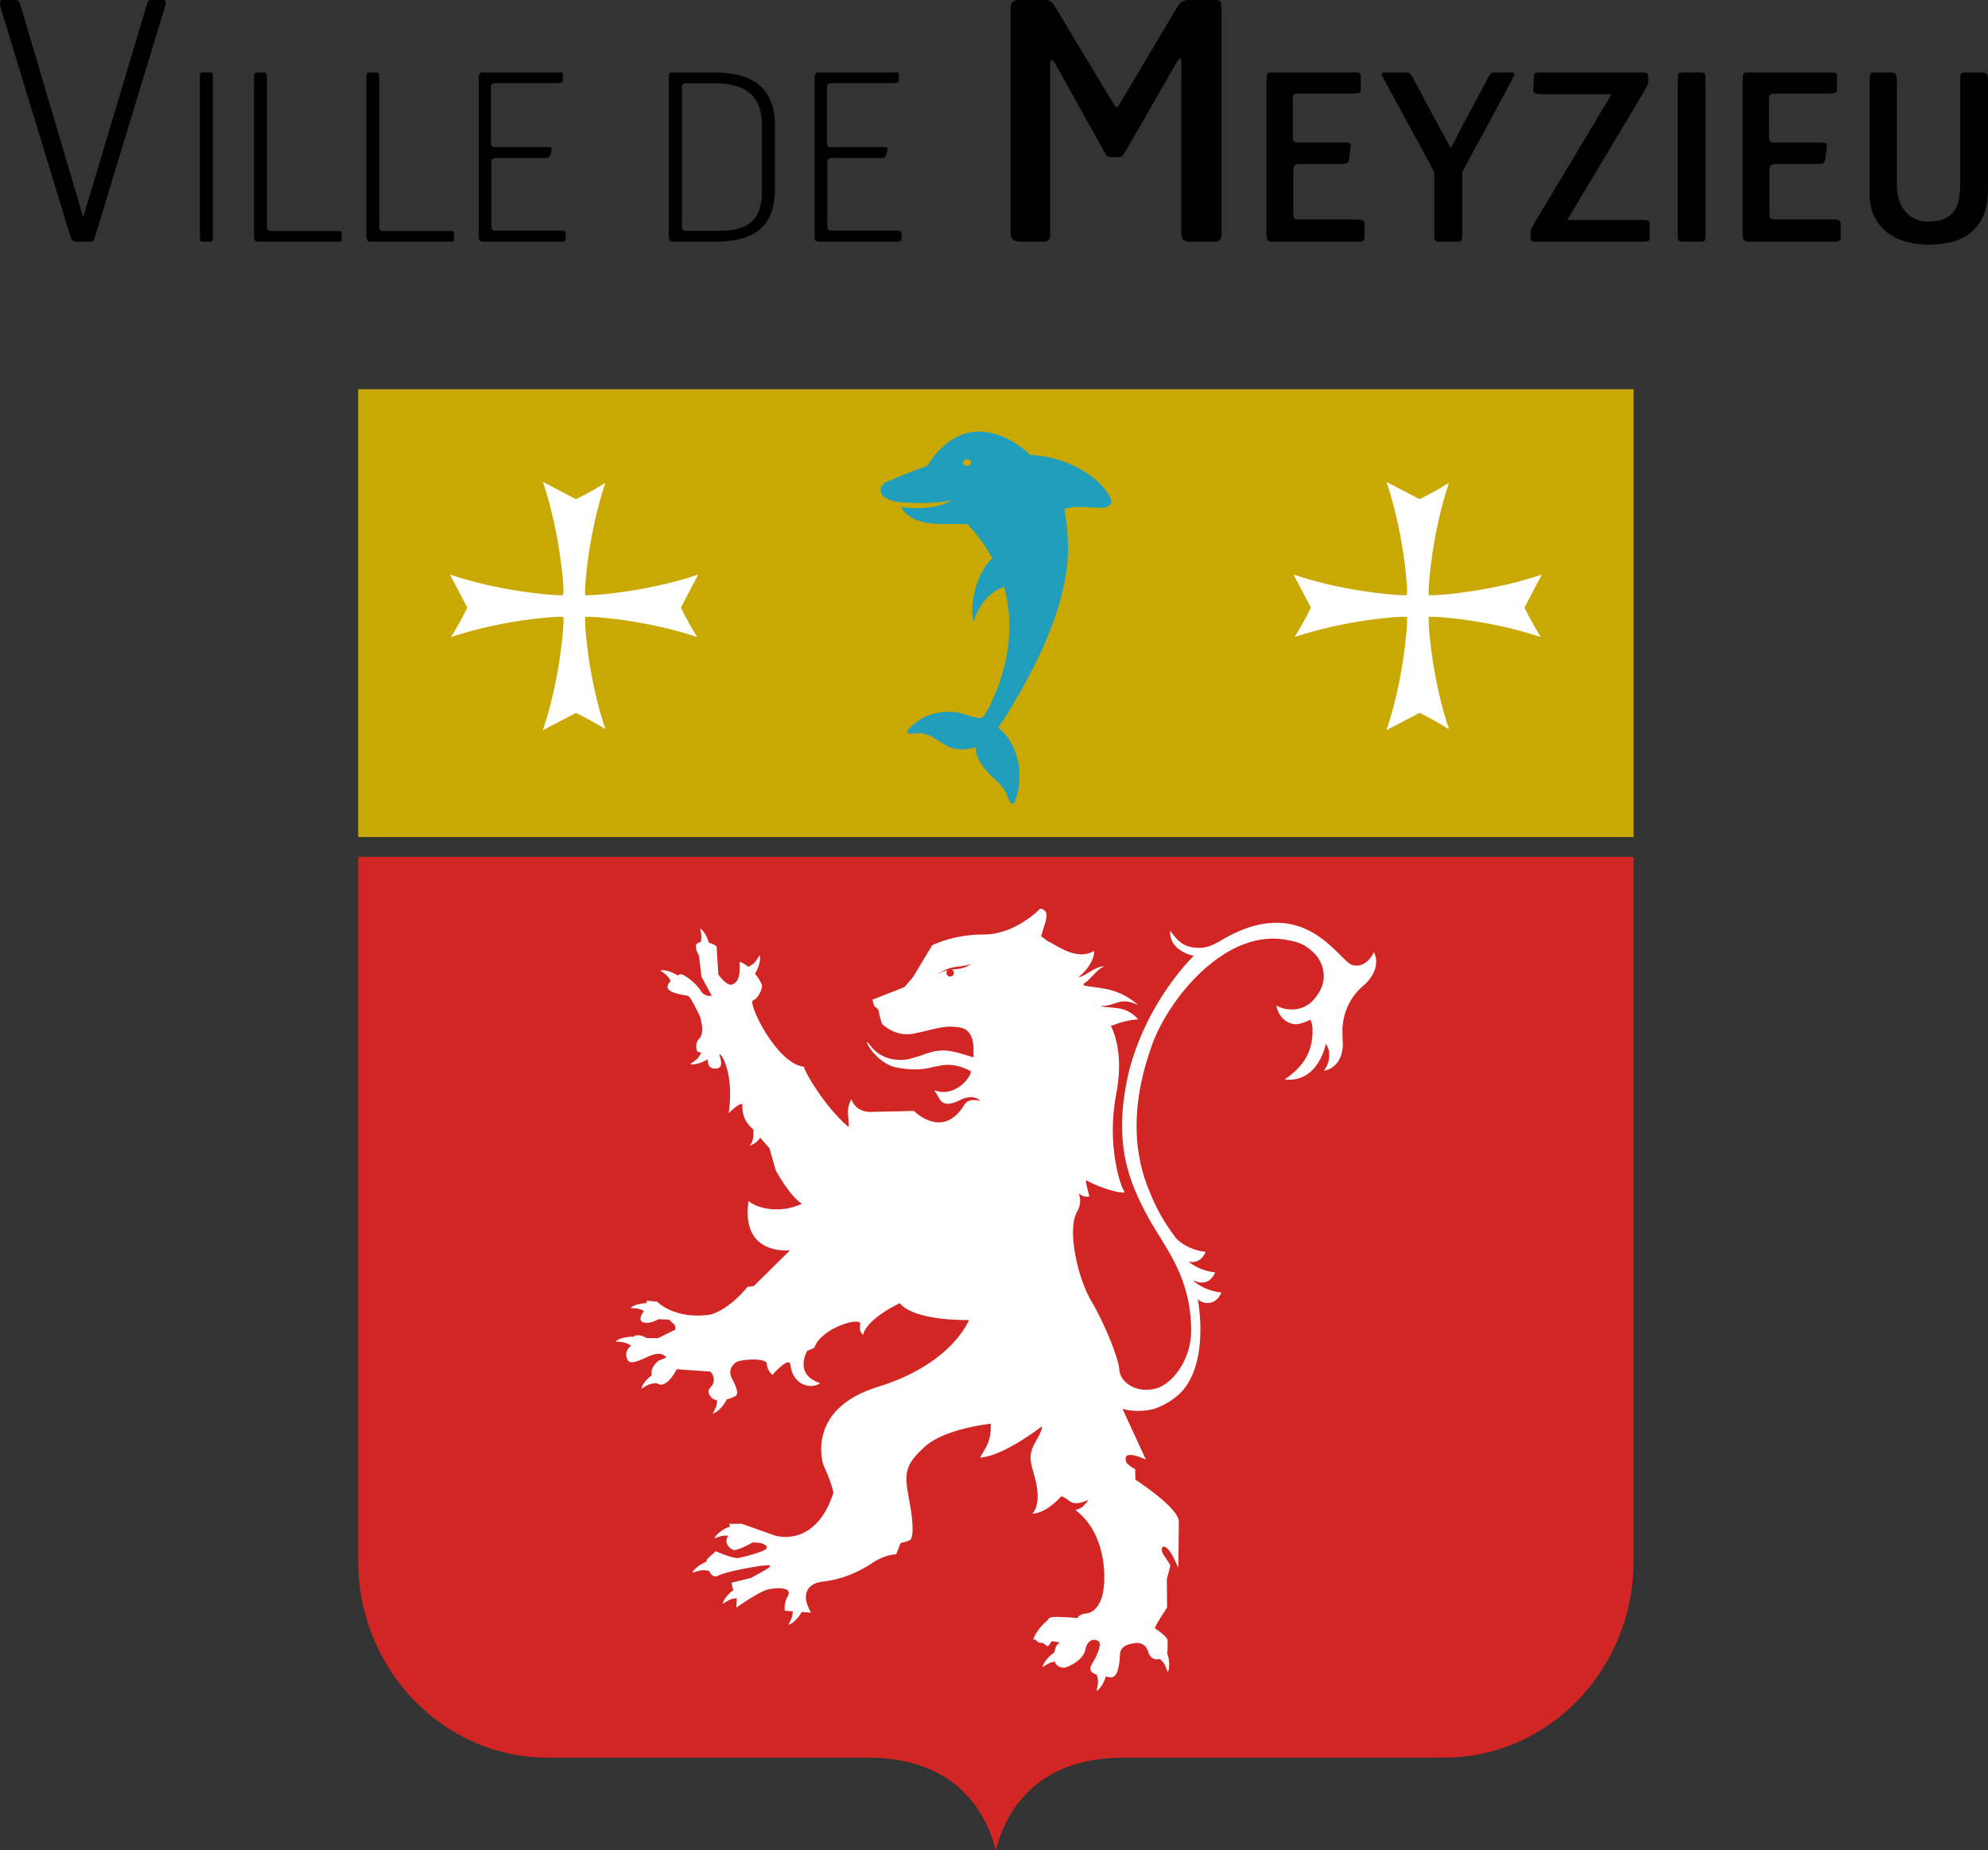
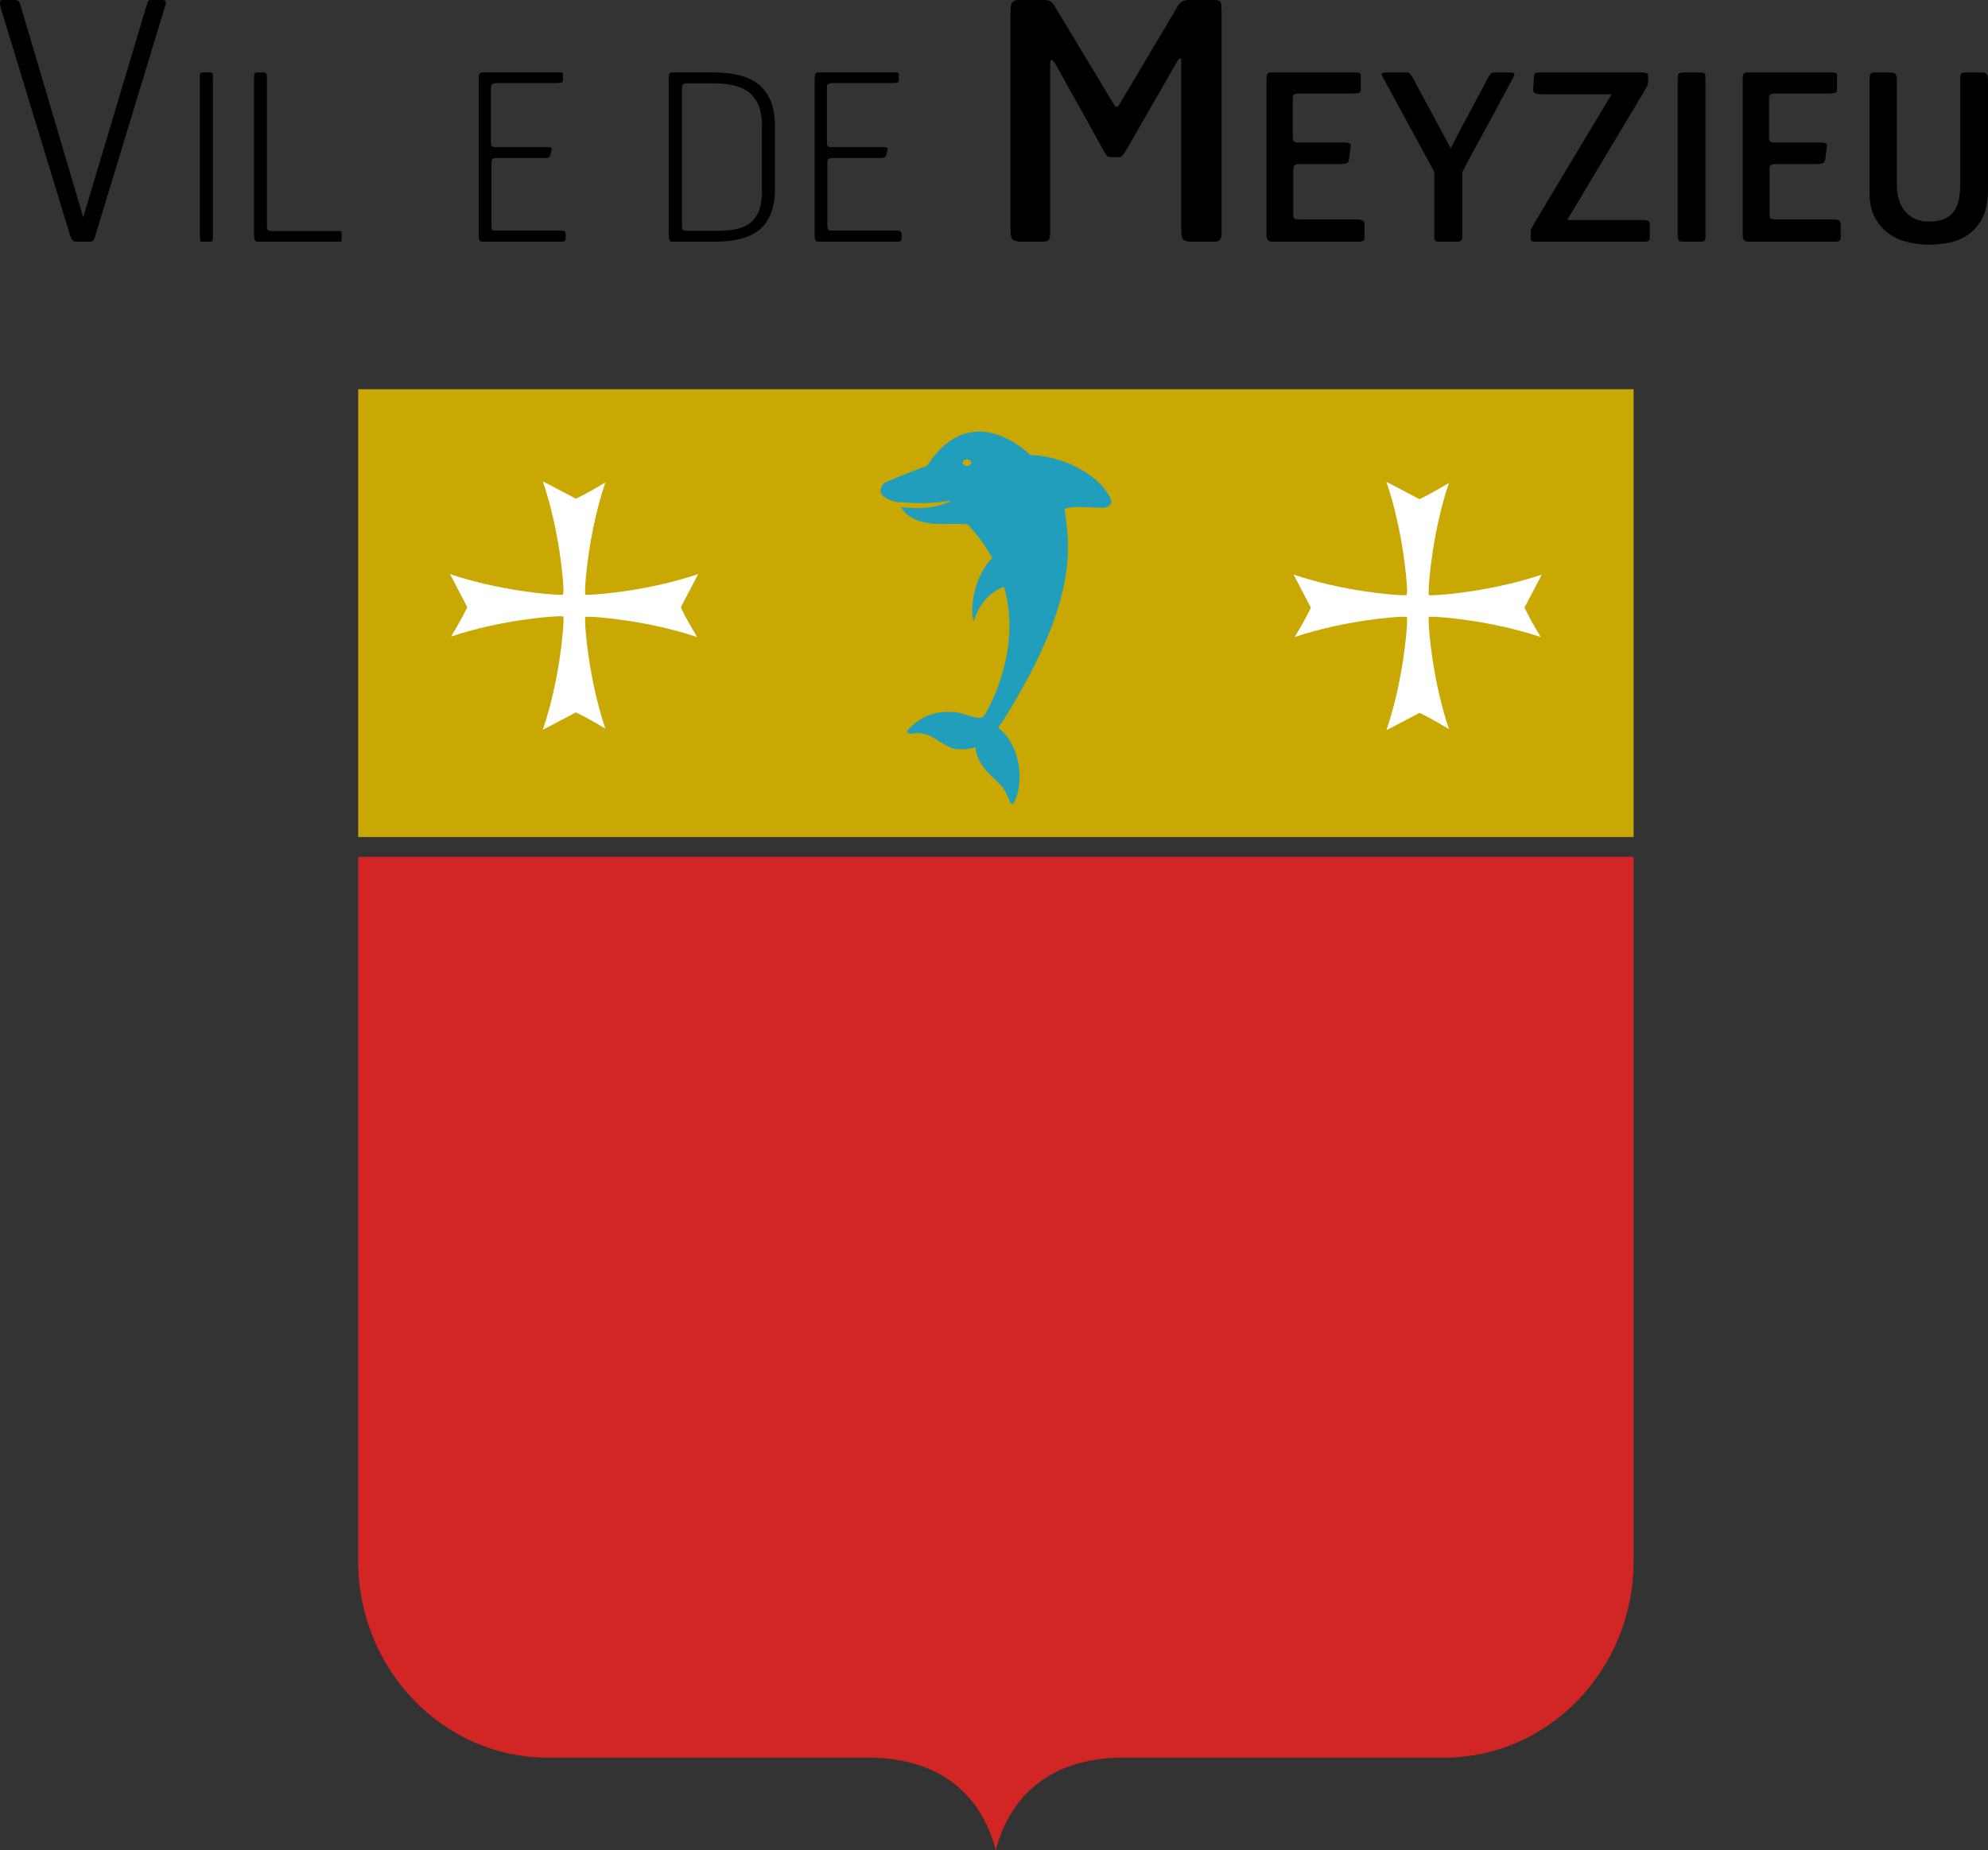
<svg xmlns="http://www.w3.org/2000/svg" xmlns:ns1="http://sodipodi.sourceforge.net/DTD/sodipodi-0.dtd" xmlns:ns2="http://www.inkscape.org/namespaces/inkscape" fill="#ffffff" viewBox="0 0 600 558.581" version="1.1" id="svg871" ns1:docname="Logo Meyzieu.svg" width="600" height="558.581" ns2:version="1.0.1 (c497b03c, 2020-09-10)">
  <rect x="0" y="0" width="600" height="558.581" fill="#333333" stroke="none" />
  <defs id="defs875" />
  <g id="g932" transform="matrix(1.568,0,0,1.568,-2.1187157e-4,-1.206)" style="stroke-width:0.638">
    <path style="fill:#d12624;fill-opacity:1;stroke-width:0.638" d="m 68.944,301.312 c 0,20.87 16.364,37.849 36.48,37.849 h 62.197 c 16.959,0.282 22.344,11.099 24.055,17.839 1.71,-6.74 7.092,-17.557 24.047,-17.839 h 62.242 c 20.113,0 36.476,-16.979 36.476,-37.849 V 165.742 H 68.944 Z" id="path919" />
    <path style="fill:#caa803;fill-opacity:1;stroke-width:0.638" d="m 68.944,75.705 v 86.22 h 245.497 v -86.22 z" id="path915" />
  </g>
  <g id="g928" transform="matrix(1.568,0,0,1.568,-2.1187157e-4,-1.206)" style="stroke-width:0.638">
-     <path id="path837" style="fill:#ffffff;stroke-width:0.638" d="m 200.221,175.703 c 0,0 -4.728,4.975 -10.811,4.975 -6.082,0 -9.992,2.092 -9.992,2.092 l -3.66,6.088 -1.65,1.947 -6.195,2.434 0.367,1.219 0.768,0.65 c -10e-6,0 0.254,1.406 0.713,2.777 0,0 2.51,2.605 6.09,1.889 3.704,-0.741 5.616,-1.603 8.258,-1.273 1.232,0.116 3.092,0.415 3.281,3.957 v 1.895 c -4.21,-1.311 -5.967,-2.046 -10.191,-0.34 -0.738,0.225 -1.532,0.479 -2.332,0.674 -3.201,0.553 -5.859,-0.574 -7.371,-2.641 -1.868,-2.552 0.642,3.439 5.176,4.271 4.535,0.832 6.423,-0.09 7.533,-0.242 0.429,-0.059 0.994,-0.216 1.729,-0.279 0.489,-0.014 0.992,-0.004 1.506,0.033 0.949,0.122 2.092,0.456 3.475,1.195 -0.387,1.977 -3.752,4.99 -6.926,3.668 -0.006,-10e-4 -0.012,-9.6e-4 -0.018,-0.002 l -0.027,0.225 c 0.978,1.009 0.9,3.47 4.49,1.811 0.003,-0.001 0.008,5e-5 0.012,-0.002 0.006,-10e-4 0.011,-0.005 0.018,-0.006 3.046,-1.622 4.191,0.01 4.191,0.01 0,0 -2.316,-0.774 -3.129,0.893 -4.146,6.625 -9.633,1.018 -9.633,1.018 1e-5,0 -5.487,0.162 -8.373,0.203 -2.886,0.041 -3.658,-2.439 -3.658,-2.439 -1.219,2.235 -0.324,3.74 -0.527,5.365 -4.674,-4.023 -8.412,-10.567 -8.615,-11.623 -5.325,-0.61 -10.852,-12.356 -9.795,-12.762 1.056,-0.407 1.746,-2.116 1.746,-2.807 0,-0.349 -0.541,-1.362 -1.359,-2.363 0.599,-0.805 1.232,-2.785 0.893,-3.525 -0.407,0.639 -0.785,1.43 -1.758,2 -0.179,0.105 -0.298,0.175 -0.396,0.232 -0.532,-0.444 -1.107,-0.805 -1.688,-0.977 0.163,2.683 -0.283,3.903 -1.381,4.35 -1.097,0.447 -2.723,-1.91 -2.723,-1.91 l -0.326,-5.365 c 0,1e-5 -0.349,-0.485 -1.48,-0.732 -0.272,-1.03 -1.037,-2.471 -1.691,-2.734 0.142,0.731 0.401,1.55 0.111,2.607 -1.89,0.154 -0.354,2.525 -0.354,2.525 l 0.488,4.105 1.99,3.699 c 0,0 -1.42,0.284 -2.152,-1.016 -0.731,-1.301 -3.171,-3.212 -3.863,-3.131 -0.138,0.016 -0.342,0.101 -0.574,0.232 -0.86,-0.607 -2.593,-1.231 -3.297,-0.957 0.614,0.443 1.382,0.867 1.893,1.871 0.03,0.058 0.049,0.098 0.074,0.146 -0.469,0.516 -0.757,1.088 -0.492,1.512 0.61,0.976 3.455,1.219 3.902,1.381 0.447,0.163 2.195,3.822 2.195,3.822 0,0 1.097,3.088 -0.041,4.307 -1.138,1.219 -0.406,2.602 -0.406,2.602 0,0 0.331,0.049 0.725,0.213 -0.045,0.083 -0.096,0.182 -0.16,0.303 -0.53,0.996 -1.306,1.406 -1.928,1.838 0.696,0.285 2.433,-0.303 3.307,-0.893 0.042,0.14 0.08,0.282 0.088,0.449 0.081,1.667 1.748,1.301 1.748,1.301 1.95,-0.285 -0.488,-3.86 0.934,-2.357 2.479,4.349 1.301,10.973 1.301,10.973 0,0 2.359,-2.356 2.643,-1.625 -0.081,2.967 1.382,4.066 2.154,4.838 -0.041,1.869 -0.205,2.6 -0.895,3.047 1.585,-0.406 2.154,-1.545 2.154,-1.545 l 1.789,2.033 1.219,4.268 c 0,0 2.722,5.04 5.039,6.422 -4.105,1.951 -8.535,0.975 -10.283,-0.529 -1.544,10.73 8.008,9.471 8.008,9.471 l -6.992,6.908 -1.219,0.162 c 0,0 -3.176,4.131 -7.07,5.324 -6.992,1.057 -10.324,-2.479 -10.324,-2.479 l -1.992,-0.203 -0.021,0.484 c -1.065,-0.002 -2.663,0.37 -3.086,0.938 0.747,0.05 1.611,0.005 2.564,0.564 -0.473,0.694 -1.178,1.83 -0.107,2.199 1.179,0.406 2.928,-0.609 2.928,-0.609 l 2.031,0.082 1.139,1.098 0.082,0.812 -3.375,1.666 -2.193,-0.041 c 0,0 -0.706,-0.417 -1.383,-0.527 -0.568,-0.074 -0.911,0.067 -1.119,0.299 -1.023,-0.106 -2.958,0.285 -3.43,0.918 0.756,0.05 1.631,0.004 2.598,0.584 0.15,0.09 0.26,0.154 0.352,0.209 -0.412,0.323 -1.147,1.073 -0.879,2.176 0.365,1.503 1.382,1.219 4.186,-0.082 2.804,-1.301 3.455,0.203 3.455,0.203 l -1.504,0.611 c 0,0 -1.617,1.204 -1.271,2.793 -0.869,0.616 -1.973,1.884 -1.98,2.602 0.64,-0.404 1.318,-0.958 2.441,-1.059 0.229,-0.02 0.38,-0.034 0.496,-0.045 1.838,1.421 3.85,-2.666 3.85,-2.666 l 6.422,0.447 c 0,0 0.813,0.528 0.691,1.869 -0.122,1.341 -1.746,1.342 -0.609,2.928 0.315,0.438 0.767,0.652 1.271,0.734 v 0.01 c -10e-4,1.128 -0.492,1.853 -0.838,2.527 0.849,-0.085 2.35,-1.788 2.652,-2.686 0.753,-0.199 1.412,-0.503 1.709,-0.668 0.732,-0.406 0.122,-1.91 -0.65,-3.332 -0.772,-1.423 -0.121,-2.562 0.773,-3.172 0.894,-0.609 5.934,-0.933 5.934,0.326 0,1.259 1.057,2.113 1.057,2.113 0,0 3.047,-3.537 3.453,-2.074 0.488,4.512 4.472,4.755 5.732,3.658 -5.202,-1.748 -2.48,-6.217 -2.48,-6.217 l 1.342,-0.57 c 1.382,-3.983 9.144,-6.055 8.859,-4.592 -0.284,1.463 0.286,1.666 0.57,2.154 0,-0.609 0.894,-3.131 7.031,-6.18 2.886,3.536 13.33,3.252 13.33,3.252 0,0 -3.212,8.455 -17.477,12.844 -14.266,4.389 -10.527,15.119 -10.527,15.119 0,0 1.586,3.292 1.912,5.324 -3.496,10.771 -11.26,8.209 -11.26,8.209 l -6.381,-2.275 h -2.438 c 0,0 0.11,0.224 0.18,0.559 -0.948,0.211 -2.775,1.427 -2.973,2.242 0.715,-0.25 1.503,-0.637 2.619,-0.482 0.007,10e-4 0.011,0.002 0.018,0.002 -0.018,0.026 -0.028,0.052 -0.047,0.078 -0.854,1.138 0.245,2.48 1.098,2.643 0.854,0.162 3.658,-1.463 3.658,-1.463 l 1.057,0.08 c 1.057,0.081 2.154,0.691 1.422,1.26 -0.731,0.569 -4.146,1.463 -5.203,1.666 -1.057,0.203 -4.389,-1.299 -4.389,-1.299 0,0 -1.545,1.339 -1.748,1.664 -0.03,0.048 -0.038,0.175 -0.029,0.342 -0.988,0.342 -2.529,1.422 -2.709,2.166 0.715,-0.25 1.502,-0.635 2.619,-0.48 0.269,0.037 0.445,0.06 0.561,0.076 0.365,0.774 0.943,1.37 1.754,0.945 1.707,-0.894 7.844,-1.909 9.104,-1.99 1.259,-0.082 1.016,0.161 0.609,0.486 -0.406,0.326 -3.414,1.951 -3.414,1.951 l -3.697,0.895 c 0,0 0.064,0.988 0.357,1.42 -0.878,0.594 -2.047,1.921 -2.055,2.658 0.64,-0.405 1.32,-0.96 2.443,-1.061 0.093,-0.008 0.159,-0.013 0.232,-0.019 0.006,0.857 -0.084,1.797 -0.084,1.797 0,0 4.378,-3.092 6.096,-3.494 1.747,-0.408 4.755,-0.447 3.861,1.219 -0.895,1.465 -0.609,2.887 -0.609,2.887 l 1.531,0.109 v 0.039 c 0,1.127 -0.492,1.854 -0.838,2.527 0.778,-0.077 2.096,-1.509 2.545,-2.441 l 1.801,0.131 c 0,0 -0.245,-0.327 -0.732,-1.586 -0.488,-1.26 -0.649,-3.982 3.008,-4.389 3.658,-0.406 6.829,-1.788 9.512,-3.576 2.682,-1.789 4.592,-1.668 4.592,-1.668 0,0 0.813,-2.032 0.854,-2.154 0.041,-0.122 1.463,-0.242 1.91,-0.689 0.447,-0.447 0.731,-2.56 -0.285,-7.803 -1.016,-5.243 -0.689,-6.667 3.09,-10.121 3.78,-3.455 12.639,-4.391 12.639,-4.391 0.163,3.862 -1.421,5.082 -2.031,6.545 4.715,-0.407 11.787,-5.975 11.787,-5.975 0,0 0.649,-0.123 -1.221,3.088 -1.869,3.211 -0.202,4.878 0.367,8.658 0.569,3.78 -0.895,4.998 -0.895,4.998 2.804,-0.081 5.486,-3.25 5.486,-3.25 0,0 0.122,-0.367 1.707,0.852 1.585,1.22 4.268,-0.853 3.455,0 -0.812,0.854 -0.934,1.342 -2.357,1.707 3.658,2.683 5.609,7.642 5.568,13.129 -0.041,5.487 -2.358,6.747 -3.537,6.787 -1.178,0.041 -1.666,0.895 -1.666,0.895 0,0 -0.934,-0.163 -3.982,-0.244 -1.25,-0.034 -1.689,0.304 -1.76,0.74 -0.873,0.434 -2.711,2.861 -2.711,3.697 0.636,-0.412 0.517,0.676 1.639,0.564 0.336,-0.034 0.812,0.575 0.92,0.562 0.23,0.44 0.977,-0.891 0.977,-0.891 0,0 0.72,0.122 1.666,0.264 -0.487,0.12 -0.924,0.581 -1.139,1.85 -0.003,0.023 -0.004,0.043 -0.008,0.066 -0.881,0.496 -2.254,2.011 -2.254,2.818 0.613,-0.396 1.268,-0.922 2.318,-1.061 0.424,1.262 1.716,1.203 2.018,1.143 0.407,-0.081 3.455,-1.301 3.861,-3.414 0.407,-2.114 1.789,-2.114 2.479,-1.707 0.691,0.406 0.163,2.194 -1.178,4.389 -0.763,1.248 -0.106,1.799 0.908,2.109 0.028,0.112 0.064,0.255 0.119,0.471 0.278,1.093 -0.02,1.918 -0.189,2.656 0.683,-0.248 1.528,-1.743 1.811,-2.768 0.257,0.043 0.504,0.085 0.725,0.133 1.667,0.366 1.91,-2.641 1.992,-4.389 0.081,-1.748 1.869,-2.032 2.967,-2.195 1.097,-0.162 2.112,0.448 2.438,1.627 0.293,1.06 1.114,1.781 2.281,1.445 0.063,0.058 0.129,0.118 0.215,0.197 0.825,0.769 1.02,1.624 1.277,2.336 0.501,-0.658 0.304,-2.789 -0.119,-3.68 0.186,-0.576 0.089,-1.318 0.125,-2.332 0.081,-0.813 -2.479,-2.438 -2.479,-2.438 0,0 0.244,-0.692 0.975,-1.83 0.732,-1.138 1.383,-2.154 1.383,-2.154 l -0.041,-5.486 0.691,-2.602 c 0,0 -0.569,-1.056 -1.219,-1.91 -0.65,-0.853 -0.651,-2.153 0.365,-1.584 1.016,0.569 2.357,3.941 2.357,3.941 0,0 0.121,-6.218 0.121,-8.9 0,-2.683 -8.371,-8.088 -8.371,-8.088 l -0.041,-2.031 c 0,0 -0.407,-0.082 -1.617,-1.113 -1.318,-3.151 3.684,-0.709 3.684,-0.709 l -4.504,-9.773 c -1e-5,0 2.633,0.877 6.012,0.031 2.579,-0.883 4.48,-2.24 5.867,-3.898 0.004,-0.006 0.007,-0.013 0.012,-0.018 3.262,-4.151 3.61,-11.101 2.605,-17.32 l 0.035,0.09 c 0.671,0.853 3.345,1.519 4.5,-1.279 -2.527,-0.284 -4.23,-1.307 -5.211,-2.109 -0.02,-0.082 -0.041,-0.163 -0.061,-0.244 0.934,0.659 3.079,0.886 4.072,-1.518 -2.495,-0.281 -4.161,-1.303 -5.107,-2.086 1.054,0.269 2.508,-0.016 3.275,-1.873 -3.104,-0.349 -4.933,-1.846 -5.676,-2.602 -2.694,-3.552 -4.034,-6.329 -4.982,-8.697 -0.419,-0.962 -0.783,-1.923 -1.09,-2.879 -0.004,-0.007 -0.007,-0.015 -0.01,-0.023 -3.6,-11.227 0.103,-21.735 1.416,-25.566 3.151,-8.903 14.34,-22.928 26.428,-20.197 2.527,0.411 3.76,1.418 4.885,2.543 1.096,1.126 1.773,2.66 1.773,4.355 0,1.956 -1.043,3.617 -2.285,4.875 -0.952,0.922 -2.28,1.525 -3.92,1.525 -1.117,0 -2.128,-0.3 -2.926,-0.781 0.547,2.872 2.779,3.731 3.963,3.613 1.136,-0.113 2.572,-0.861 2.572,-0.861 0,0 0.371,0.495 0.422,1.648 0.223,5.058 -2.396,7.817 -5.357,9.85 6.526,0.744 7.945,-6.877 7.945,-6.877 0,0 1.674,2.284 -0.381,5.223 0.316,-0.08 3.308,-0.551 3.623,-4.648 0.027,-0.356 -0.07,-2.329 -0.07,-2.979 0,-3.732 1.737,-7.03 4.404,-9.076 3.388,-3.388 1.654,-6.146 1.654,-6.146 0,0 -1.254,3.068 -4.018,2.521 -2.707,-0.536 -9.33,-14.737 -25.922,-4.465 -0.009,0.001 -0.018,0.003 -0.027,0.004 -0.994,0.543 -2.211,1.109 -3.531,1.109 -2.631,0 -3.943,-0.781 -5.699,-3.295 -0.27,3.958 4.531,4.836 4.531,4.836 0,0 -8.747,8.27 -12.371,21.822 -3.438,14.003 -0.095,21.829 3.754,28.807 3.024,5.482 8.097,11.09 8.117,21.549 0,5.085 -3.024,9.591 -6.219,10.939 -4.328,1.486 -7.532,-1.201 -7.609,-3.375 -0.077,-2.175 -2.954,-9.219 -5.436,-13.355 -2.482,-4.136 -4.729,-13.591 -2.695,-17.137 0.769,-1.342 0.691,-2.53 0.299,-3.488 0.78,0.553 1.558,0.79 2.07,0.5 -0.341,-1.067 -0.566,-2.098 -0.709,-3.098 3.965,2.157 7.873,2.756 7.453,2.215 -0.848,-1.093 -3.447,-9.184 -1.586,-18.758 1.071,-5.51 0.499,-10.067 -1.023,-13.117 1.666,-0.674 3.46,-1.172 5.26,-1.277 -2.595,-2.905 -5.065,-1.898 -7.297,-2.588 3.306,0.085 3.471,-1.885 7.281,-0.186 -3.957,-3.425 -7.4,-3.165 -10.357,-3.721 -0.072,-0.109 -0.145,-0.217 -0.217,-0.324 1.281,-0.591 2.655,-2.996 4.143,-3.387 -1.888,-0.089 -3.549,1.884 -5.037,2.088 l -0.012,-0.018 c 1.941,-1.476 3.151,-3.765 2.994,-5.035 -3.271,1.898 -6.744,-0.806 -9.051,-1.975 -0.449,-0.385 -0.831,-0.661 -1.137,-0.832 0.116,-0.401 0.232,-0.802 0.342,-1.186 0.256,-0.781 0.454,-1.41 0.531,-1.713 0.027,-0.104 0.033,-0.189 0.045,-0.279 0.004,-0.015 0.009,-0.033 0.014,-0.047 0.573,-1.995 -1.096,-2.119 -1.096,-2.119 z m -13.1,10.494 c -0.349,0.348 -0.952,0.621 -1.408,0.807 -0.795,0.326 -1.663,0.332 -2.506,0.432 0.233,0.118 0.398,0.353 0.398,0.631 0,0.393 -0.322,0.715 -0.715,0.715 -0.393,0 -0.715,-0.322 -0.715,-0.715 0,-0.184 0.073,-0.35 0.189,-0.477 -0.348,0.082 -0.691,0.181 -1.023,0.314 -0.082,0.033 -0.337,0.165 -0.461,0.223 -0.23,0.122 -0.472,0.228 -0.678,0.381 0.538,-0.4 1.174,-0.741 1.779,-1.025 1.035,-0.487 2.087,-0.584 3.207,-0.717 0.438,-0.052 0.848,-0.156 1.275,-0.25 0.07,-0.015 0.121,-0.025 0.162,-0.033 0.183,-0.078 0.364,-0.155 0.494,-0.285 z" />
-     <path style="fill:#ffffff;stroke-width:0.638" d="m 131.231,118.105 c 0.798,1.663 2.048,3.802 2.959,5.313 -9.631,-3.22 -19.543,-3.923 -20.801,-3.907 l -0.752,0.009 -0.024,0.764 v 0.094 c 0,1.523 0.714,11.233 3.905,20.769 -1.511,-0.913 -3.648,-2.163 -5.312,-2.962 l -0.354,-0.167 c 0,0 -4.266,2.236 -6.363,3.332 3.227,-9.529 3.976,-19.363 3.976,-21.015 0,-0.015 -0.007,-0.792 -0.007,-0.792 l -0.777,-0.031 c -1.164,-0.03 -11.107,0.639 -20.864,3.906 0.913,-1.512 2.163,-3.65 2.961,-5.313 l 0.167,-0.354 c 0,0 -2.233,-4.268 -3.33,-6.362 9.487,3.208 19.336,3.967 20.991,3.973 l 0.78,0.003 0.079,-0.774 c 0,-0.011 0,-0.027 0,-0.04 0,-1.65 -0.749,-11.486 -3.976,-21.014 2.097,1.097 6.035,3.162 6.035,3.162 l 0.347,0.18 0.335,-0.178 c 1.664,-0.797 3.801,-2.048 5.312,-2.96 -3.191,9.534 -3.905,19.244 -3.905,20.768 0,0.037 0.021,0.863 0.021,0.863 l 0.83,-0.01 c 2.031,-0.024 11.691,-0.849 20.93,-3.971 -1.098,2.095 -3.342,6.379 -3.342,6.379 z" id="path913" />
+     <path style="fill:#ffffff;stroke-width:0.638" d="m 131.231,118.105 c 0.798,1.663 2.048,3.802 2.959,5.313 -9.631,-3.22 -19.543,-3.923 -20.801,-3.907 l -0.752,0.009 -0.024,0.764 c 0,1.523 0.714,11.233 3.905,20.769 -1.511,-0.913 -3.648,-2.163 -5.312,-2.962 l -0.354,-0.167 c 0,0 -4.266,2.236 -6.363,3.332 3.227,-9.529 3.976,-19.363 3.976,-21.015 0,-0.015 -0.007,-0.792 -0.007,-0.792 l -0.777,-0.031 c -1.164,-0.03 -11.107,0.639 -20.864,3.906 0.913,-1.512 2.163,-3.65 2.961,-5.313 l 0.167,-0.354 c 0,0 -2.233,-4.268 -3.33,-6.362 9.487,3.208 19.336,3.967 20.991,3.973 l 0.78,0.003 0.079,-0.774 c 0,-0.011 0,-0.027 0,-0.04 0,-1.65 -0.749,-11.486 -3.976,-21.014 2.097,1.097 6.035,3.162 6.035,3.162 l 0.347,0.18 0.335,-0.178 c 1.664,-0.797 3.801,-2.048 5.312,-2.96 -3.191,9.534 -3.905,19.244 -3.905,20.768 0,0.037 0.021,0.863 0.021,0.863 l 0.83,-0.01 c 2.031,-0.024 11.691,-0.849 20.93,-3.971 -1.098,2.095 -3.342,6.379 -3.342,6.379 z" id="path913" />
    <path id="path911" style="fill:#209ebc;fill-opacity:1;stroke-width:0.638" d="m 188.553,83.859 c -3.234,-0.026 -6.843,1.536 -10.107,6.604 -3.439,1.182 -8.193,3.25 -8.193,3.25 0,0 -2.844,2.58 2.471,3.717 0.007,-0.001 0.015,-0.009 0.023,-0.008 3.587,0.284 6.961,0.34 10.523,-0.32 -0.263,0.049 -3.164,2.148 -9.84,1.281 0.715,1.326 2.598,3.3 7.811,3.256 2.216,-0.018 3.819,0.011 4.984,0.057 0.405,0.416 0.633,0.697 0.633,0.697 1.719,1.914 3.066,3.862 4.127,5.811 -3.238,3.168 -4.425,9.187 -3.578,12.256 0.762,-2.588 2.58,-5.585 5.852,-6.713 3.661,12.907 -3.6,24.483 -3.859,24.889 l -0.049,-0.033 c -0.776,1.143 -3.686,-0.62 -5.689,-0.752 -2.003,-0.133 -4.073,0.119 -5.852,1.049 -1.042,0.545 -3.255,2.145 -3.195,2.857 0.281,0.353 0.823,0.274 1.271,0.213 1.092,-0.148 2.227,0.032 3.219,0.51 1.51,0.727 2.767,1.934 4.379,2.389 1.217,0.344 3.428,0.099 4.307,-0.225 0.02,1.868 1.152,3.542 2.426,4.91 1.274,1.367 2.687,2.266 3.461,3.967 0.234,0.514 0.467,1.029 0.701,1.543 0.116,0.253 0.337,0.556 0.598,0.461 0.135,-0.049 0.21,-0.191 0.27,-0.322 1.89,-4.145 1.065,-9.98 -2.012,-13.34 -0.491,-0.535 -1.025,-0.794 -1.045,-1.1 0.349,-0.494 0.715,-1.019 1.119,-1.617 15.08,-24.204 12.309,-34.258 11.607,-40.437 0.799,-0.229 1.637,-0.305 2.426,-0.328 1.145,-0.02 2.217,0.059 3.145,0.102 0.463,0.022 0.89,0.04 1.273,0.043 0.367,0.008 0.758,0.006 1.072,-0.08 0.158,-0.038 0.336,-0.092 0.529,-0.207 0.187,-0.108 0.41,-0.316 0.496,-0.621 0.039,-0.144 0.05,-0.31 0.023,-0.455 -0.024,-0.145 -0.071,-0.271 -0.119,-0.383 -0.099,-0.213 -0.196,-0.412 -0.316,-0.625 -0.464,-0.847 -1.158,-1.746 -2.039,-2.57 -1.765,-1.652 -4.187,-3.043 -6.641,-3.945 -2.338,-0.86 -4.685,-1.226 -6.467,-1.275 0,0 -4.353,-4.458 -9.744,-4.502 z m -2.436,5.34 c 0.448,0 0.812,0.285 0.812,0.637 0,0.351 -0.364,0.637 -0.812,0.637 -0.449,0 -0.812,-0.286 -0.812,-0.637 0,-0.352 0.363,-0.637 0.812,-0.637 z" />
    <path style="fill:#ffffff;stroke-width:0.638" d="m 293.607,118.105 c 0.798,1.663 2.048,3.802 2.959,5.313 -9.631,-3.22 -19.543,-3.923 -20.801,-3.907 l -0.752,0.009 -0.024,0.764 v 0.094 c 0,1.523 0.714,11.233 3.904,20.769 -1.51,-0.913 -3.647,-2.163 -5.311,-2.962 l -0.354,-0.167 c 0,0 -4.266,2.236 -6.363,3.332 3.227,-9.529 3.975,-19.363 3.975,-21.015 0,-0.015 -0.007,-0.792 -0.007,-0.792 l -0.776,-0.031 c -1.165,-0.03 -11.107,0.639 -20.864,3.906 0.913,-1.512 2.164,-3.65 2.961,-5.313 l 0.168,-0.354 c 0,0 -2.234,-4.268 -3.33,-6.362 9.486,3.208 19.335,3.967 20.99,3.973 l 0.78,0.003 0.078,-0.774 c 0,-0.011 0,-0.027 0,-0.04 0,-1.65 -0.748,-11.486 -3.975,-21.014 2.097,1.097 6.035,3.162 6.035,3.162 l 0.347,0.18 0.335,-0.178 c 1.664,-0.797 3.801,-2.048 5.311,-2.96 -3.19,9.534 -3.904,19.244 -3.904,20.768 0,0.037 0.02,0.863 0.02,0.863 l 0.831,-0.01 c 2.031,-0.024 11.691,-0.849 20.93,-3.971 -1.099,2.095 -3.342,6.379 -3.342,6.379 z" id="path839" />
  </g>
  <g id="g907" transform="matrix(1.568,0,0,1.568,-2.1187157e-4,-1.206)" style="stroke-width:0.638">
    <path d="M 18.307,46.284 C 18.052,47.046 17.988,47.3 17.162,47.3 H 14.81 c -0.89,0 -1.079,-0.444 -1.335,-1.27 L 0.319,2.873 C -0.315,0.839 0.129,0.776 0.51,0.776 h 2.352 c 0.826,0 0.826,0.254 1.271,1.652 L 16.019,42.597 28.031,2.428 c 0.445,-1.398 0.445,-1.652 0.89,-1.652 h 2.415 c 0.573,0 0.699,0.317 0.509,0.953 z" id="path843" style="fill:#000000;stroke-width:0.638" />
    <path d="M 40.393,47.3 H 38.836 C 38.48,47.3 38.48,47.078 38.48,46.187 V 15.476 c 0,-0.668 0.133,-0.756 0.845,-0.756 h 0.98 c 0.712,0 0.667,0.132 0.667,1.067 v 30.534 c 0,0.757 0,0.979 -0.579,0.979 z" id="path845" style="fill:#000000;stroke-width:0.638" />
    <path d="M 65.182,47.3 H 49.604 c -0.534,0 -0.712,-0.267 -0.712,-1.558 V 15.877 c 0,-0.846 0.045,-1.157 0.667,-1.157 h 1.157 c 0.669,0 0.669,0.311 0.669,1.468 v 28.219 c 0,0.712 0.311,0.846 1.023,0.846 h 12.686 c 0.712,0 0.667,0.045 0.667,0.712 v 0.668 c 0,0.667 0,0.667 -0.579,0.667 z" id="path847" style="fill:#000000;stroke-width:0.638" />
-     <path d="M 86.807,47.3 H 71.229 c -0.534,0 -0.712,-0.267 -0.712,-1.558 V 15.877 c 0,-0.846 0.045,-1.157 0.668,-1.157 h 1.157 c 0.669,0 0.669,0.311 0.669,1.468 v 28.219 c 0,0.712 0.31,0.846 1.022,0.846 h 12.686 c 0.712,0 0.668,0.045 0.668,0.712 v 0.668 c 0,0.667 0,0.667 -0.58,0.667 z" id="path849" style="fill:#000000;stroke-width:0.638" />
    <path d="M 107.943,47.3 H 92.898 c -0.578,0 -0.756,-0.267 -0.756,-1.157 V 16.188 c 0,-0.846 0.044,-1.468 0.668,-1.468 h 14.331 c 1.069,0 1.202,-0.134 1.202,0.488 v 1.113 c 0,0.49 -0.8,0.445 -2.047,0.445 H 95.658 c -0.979,0 -1.157,0.356 -1.157,0.712 v 10.594 c 0,0.891 0.133,1.024 0.978,1.024 h 9.393 c 1.247,0 1.424,0.044 1.29,0.579 l -0.266,1.023 c -0.134,0.579 -0.979,0.49 -2.048,0.49 h -8.012 c -1.069,0 -1.247,0.178 -1.247,1.023 v 11.974 c 0,1.024 0.312,0.979 0.98,0.979 h 12.285 c 0.757,0 1.024,0.089 1.024,0.712 v 0.846 c 0,0.534 -0.49,0.578 -0.935,0.578 z" id="path851" style="fill:#000000;stroke-width:0.638" />
    <path d="m 146.662,25.001 c 0,-6.454 -3.783,-8.19 -9.301,-8.19 -2.226,0 -3.918,0 -5.297,0 -0.713,0 -0.802,0.4 -0.802,0.846 v 26.616 c 0,0.757 0.179,0.936 0.934,0.936 h 5.03 c 4.185,0 9.436,0 9.436,-7.568 z M 137.181,47.3 c -1.734,0 -7.744,0 -7.744,0 -0.534,0 -0.712,-0.267 -0.712,-1.558 V 15.877 c 0,-0.846 0.045,-1.157 0.668,-1.157 h 7.968 c 6.409,0 11.794,2.046 11.794,10.236 v 12.196 c 0,9.214 -6.542,10.148 -11.974,10.148 z" id="path853" style="fill:#000000;stroke-width:0.638" />
    <path d="m 172.603,47.3 h -15.045 c -0.577,0 -0.755,-0.267 -0.755,-1.157 V 16.188 c 0,-0.846 0.043,-1.468 0.667,-1.468 h 14.331 c 1.07,0 1.202,-0.134 1.202,0.488 v 1.113 c 0,0.49 -0.8,0.445 -2.047,0.445 h -10.637 c -0.98,0 -1.157,0.356 -1.157,0.712 v 10.594 c 0,0.891 0.133,1.024 0.978,1.024 h 9.392 c 1.247,0 1.424,0.044 1.29,0.579 l -0.266,1.023 c -0.134,0.579 -0.979,0.49 -2.048,0.49 h -8.011 c -1.07,0 -1.247,0.178 -1.247,1.023 v 11.974 c 0,1.024 0.312,0.979 0.979,0.979 h 12.285 c 0.757,0 1.024,0.089 1.024,0.712 v 0.846 c 0,0.534 -0.49,0.578 -0.935,0.578 z" id="path855" style="fill:#000000;stroke-width:0.638" />
    <path d="m 234.873,46.887 c -0.169,0.276 -0.572,0.413 -1.207,0.413 h -4.259 c -0.848,0 -1.398,-0.137 -1.654,-0.413 -0.253,-0.275 -0.381,-0.836 -0.381,-1.684 V 12.847 c 0,-0.592 -0.063,-0.89 -0.191,-0.89 -0.128,0 -0.36,0.276 -0.7,0.827 l -9.496,16.527 c -0.424,0.721 -0.723,1.187 -0.893,1.399 -0.169,0.212 -0.425,0.318 -0.764,0.318 h -1.402 c -0.468,0 -0.776,-0.106 -0.924,-0.318 -0.149,-0.212 -0.435,-0.7 -0.861,-1.463 l -8.984,-16.146 c -0.681,-1.101 -1.021,-1.059 -1.021,0.128 v 32.419 c 0,0.551 -0.074,0.964 -0.22,1.239 -0.147,0.276 -0.578,0.413 -1.292,0.413 h -4.099 c -0.546,0 -1.019,-0.095 -1.417,-0.286 -0.4,-0.19 -0.6,-0.794 -0.6,-1.811 v -42.4 c 0,-0.846 0.127,-1.398 0.383,-1.652 0.253,-0.254 0.655,-0.382 1.207,-0.382 h 4.831 c 0.466,0 0.847,0.064 1.144,0.191 0.296,0.128 0.613,0.467 0.953,1.017 l 11.443,19.007 c 0.295,0.467 0.593,0.487 0.89,0.063 L 226.61,2.104 c 0.509,-0.89 1.185,-1.335 2.033,-1.335 h 5.149 c 0.721,0 1.123,0.182 1.209,0.541 0.084,0.36 0.126,0.901 0.126,1.621 v 42.653 c 0,0.594 -0.085,1.028 -0.254,1.303 z" id="path857" style="fill:#000000;stroke-width:0.638" />
    <path d="m 262.351,47.144 c -0.193,0.105 -0.41,0.156 -0.647,0.156 h -16.907 c -0.298,0 -0.541,-0.088 -0.735,-0.267 -0.193,-0.177 -0.289,-0.518 -0.289,-1.023 V 16.197 c 0,-0.415 0.038,-0.764 0.112,-1.046 0.072,-0.281 0.317,-0.422 0.733,-0.422 h 16.108 c 0.533,0 0.868,0.037 1,0.111 0.135,0.074 0.201,0.274 0.201,0.601 v 2.625 c 0,0.356 -0.185,0.564 -0.555,0.623 -0.371,0.059 -0.868,0.089 -1.492,0.089 h -9.877 c -0.505,0 -0.824,0.075 -0.957,0.222 -0.133,0.149 -0.2,0.312 -0.2,0.49 v 7.698 c 0,0.416 0.074,0.689 0.222,0.823 0.149,0.134 0.4,0.2 0.757,0.2 h 8.81 c 0.621,0 1.016,0.06 1.179,0.178 0.162,0.119 0.214,0.327 0.156,0.623 l -0.313,2.492 c -0.058,0.475 -0.319,0.734 -0.777,0.779 -0.461,0.044 -0.9,0.066 -1.312,0.066 h -7.388 c -0.474,0 -0.8,0.075 -0.979,0.222 -0.178,0.147 -0.267,0.414 -0.267,0.797 v 8.686 c 0,0.502 0.119,0.791 0.357,0.864 0.236,0.074 0.548,0.11 0.934,0.11 h 10.768 c 0.594,0 1.017,0.054 1.268,0.159 0.252,0.104 0.378,0.337 0.378,0.697 v 2.607 c 0,0.33 -0.097,0.547 -0.288,0.653 z" id="path859" style="fill:#000000;stroke-width:0.638" />
    <path d="m 291.162,15.886 c -1.811,3.382 -3.427,6.392 -4.851,9.032 -0.623,1.128 -1.224,2.226 -1.802,3.293 -0.578,1.068 -1.098,2.025 -1.557,2.87 -0.46,0.846 -0.957,1.788 -1.492,2.826 v 12.415 c 0,0.385 -0.074,0.645 -0.222,0.778 -0.148,0.134 -0.416,0.2 -0.8,0.2 h -3.516 c -0.326,0 -0.549,-0.066 -0.668,-0.2 -0.118,-0.133 -0.177,-0.363 -0.177,-0.689 V 33.862 l -9.922,-18.243 c -0.238,-0.415 -0.283,-0.668 -0.135,-0.756 0.149,-0.09 0.4,-0.134 0.757,-0.134 h 3.872 c 0.326,0 0.555,0.059 0.689,0.178 0.133,0.119 0.318,0.371 0.556,0.757 l 7.342,13.66 c 0.357,-0.653 0.726,-1.364 1.112,-2.136 0.326,-0.652 0.705,-1.386 1.135,-2.203 0.429,-0.815 0.883,-1.653 1.357,-2.514 l 3.649,-6.852 c 0.206,-0.326 0.37,-0.556 0.489,-0.69 0.119,-0.134 0.4,-0.2 0.845,-0.2 h 2.759 c 0.474,0 0.764,0.066 0.869,0.2 0.104,0.134 0.007,0.453 -0.289,0.957 z" id="path861" style="fill:#000000;stroke-width:0.638" />
    <path d="m 317.348,47.123 c -0.133,0.118 -0.468,0.177 -1,0.177 H 295.39 c -0.506,0 -0.757,-0.177 -0.757,-0.533 v -1.336 c 0,-0.266 0.088,-0.563 0.267,-0.89 0.178,-0.325 0.355,-0.651 0.533,-0.978 l 14.774,-24.652 h -13.395 c -0.622,0 -1.074,-0.073 -1.357,-0.222 -0.281,-0.148 -0.393,-0.429 -0.333,-0.846 l 0.133,-2.313 c 0.03,-0.267 0.09,-0.467 0.178,-0.601 0.089,-0.134 0.402,-0.2 0.934,-0.2 h 19.846 c 0.238,0 0.467,0.037 0.69,0.111 0.222,0.074 0.334,0.216 0.334,0.423 v 1.334 c 0,0.238 -0.127,0.587 -0.379,1.046 -0.252,0.461 -0.438,0.794 -0.555,1.001 l -14.64,24.474 h 14.283 c 0.624,0 1.046,0.044 1.269,0.134 0.222,0.088 0.333,0.296 0.333,0.622 v 2.581 c 0,0.326 -0.066,0.549 -0.2,0.668 z" id="path863" style="fill:#000000;stroke-width:0.638" />
    <path d="m 328.118,47.078 c -0.103,0.149 -0.362,0.222 -0.772,0.222 h -3.399 c -0.412,0 -0.685,-0.081 -0.816,-0.244 -0.133,-0.163 -0.198,-0.497 -0.198,-1.001 V 15.708 c 0,-0.415 0.072,-0.682 0.219,-0.801 0.148,-0.119 0.471,-0.178 0.972,-0.178 h 3.266 c 0.411,0 0.661,0.082 0.749,0.245 0.088,0.163 0.133,0.496 0.133,1.001 v 30.302 c 0,0.386 -0.052,0.653 -0.154,0.801 z" id="path865" style="fill:#000000;stroke-width:0.638" />
    <path d="m 354.013,47.144 c -0.193,0.105 -0.409,0.156 -0.647,0.156 h -16.907 c -0.299,0 -0.542,-0.088 -0.735,-0.267 -0.193,-0.177 -0.289,-0.518 -0.289,-1.023 V 16.197 c 0,-0.415 0.037,-0.764 0.112,-1.046 0.072,-0.281 0.317,-0.422 0.732,-0.422 h 16.109 c 0.533,0 0.868,0.037 1.001,0.111 0.134,0.074 0.2,0.274 0.2,0.601 v 2.625 c 0,0.356 -0.185,0.564 -0.556,0.623 -0.37,0.059 -0.867,0.089 -1.491,0.089 h -9.877 c -0.506,0 -0.825,0.075 -0.957,0.222 -0.133,0.149 -0.2,0.312 -0.2,0.49 v 7.698 c 0,0.416 0.074,0.689 0.222,0.823 0.148,0.134 0.4,0.2 0.757,0.2 h 8.81 c 0.622,0 1.015,0.06 1.179,0.178 0.162,0.119 0.214,0.327 0.155,0.623 l -0.312,2.492 c -0.058,0.475 -0.319,0.734 -0.777,0.779 -0.461,0.044 -0.899,0.066 -1.313,0.066 h -7.387 c -0.474,0 -0.8,0.075 -0.979,0.222 -0.178,0.147 -0.267,0.414 -0.267,0.797 v 8.686 c 0,0.502 0.119,0.791 0.356,0.864 0.237,0.074 0.549,0.11 0.935,0.11 h 10.769 c 0.593,0 1.015,0.054 1.267,0.159 0.252,0.104 0.378,0.337 0.378,0.697 v 2.607 c 0,0.33 -0.097,0.547 -0.288,0.653 z" id="path867" style="fill:#000000;stroke-width:0.638" />
    <path d="m 381.534,42.806 c -0.742,1.395 -1.685,2.47 -2.827,3.226 -1.141,0.756 -2.388,1.254 -3.736,1.491 -1.351,0.237 -2.62,0.356 -3.806,0.356 -1.245,0 -2.535,-0.156 -3.871,-0.467 -1.335,-0.312 -2.551,-0.846 -3.649,-1.602 -1.097,-0.756 -2.002,-1.772 -2.714,-3.048 -0.712,-1.275 -1.067,-2.877 -1.067,-4.806 v -22.07 c 0,-0.416 0.051,-0.704 0.155,-0.868 0.103,-0.162 0.305,-0.26 0.602,-0.289 h 3.381 c 0.385,0 0.667,0.097 0.845,0.289 0.178,0.193 0.267,0.586 0.267,1.179 v 20.068 c 0,2.314 0.564,4.087 1.692,5.317 1.126,1.232 2.579,1.847 4.359,1.847 1.247,0 2.262,-0.17 3.049,-0.512 0.786,-0.34 1.408,-0.822 1.869,-1.446 0.459,-0.622 0.778,-1.379 0.957,-2.269 0.177,-0.89 0.267,-1.898 0.267,-3.025 V 15.886 c 0,-0.416 0.05,-0.704 0.155,-0.868 0.104,-0.162 0.304,-0.26 0.6,-0.289 h 3.472 c 0.384,0 0.667,0.097 0.844,0.289 0.178,0.193 0.268,0.586 0.268,1.179 V 37.2 c 0,2.343 -0.371,4.213 -1.112,5.606 z" id="path869" style="fill:#000000;stroke-width:0.638" />
  </g>
</svg>